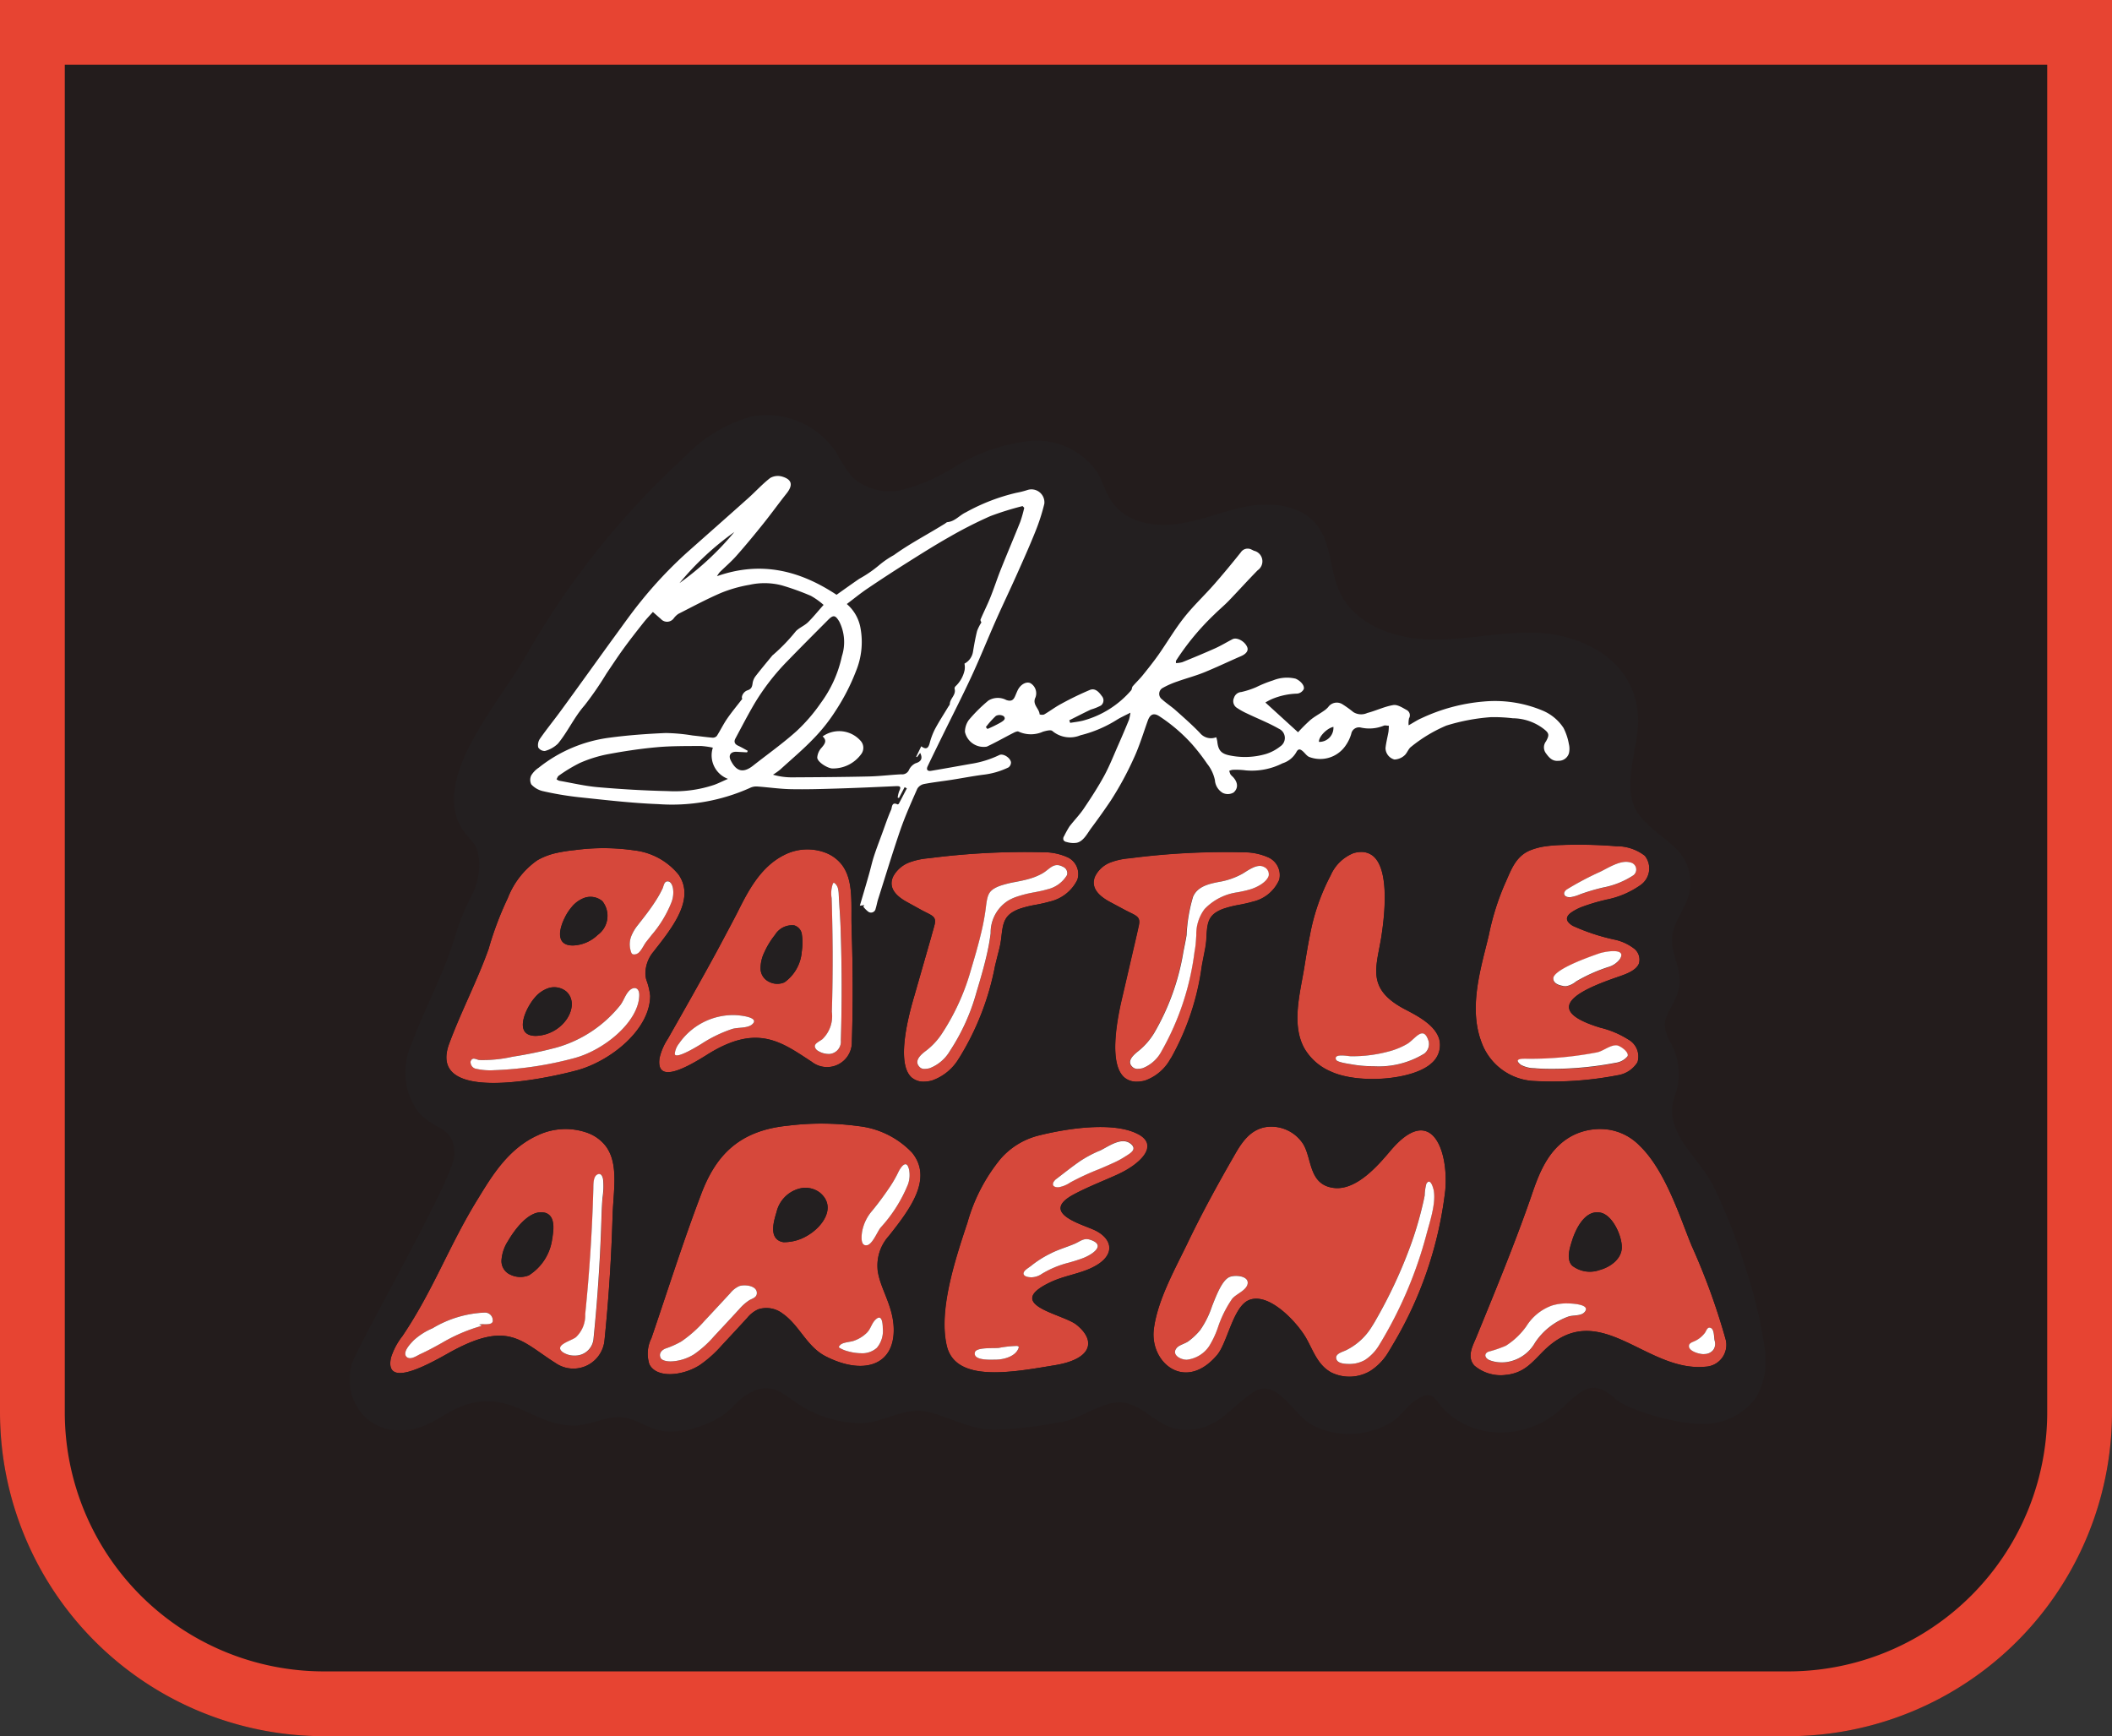
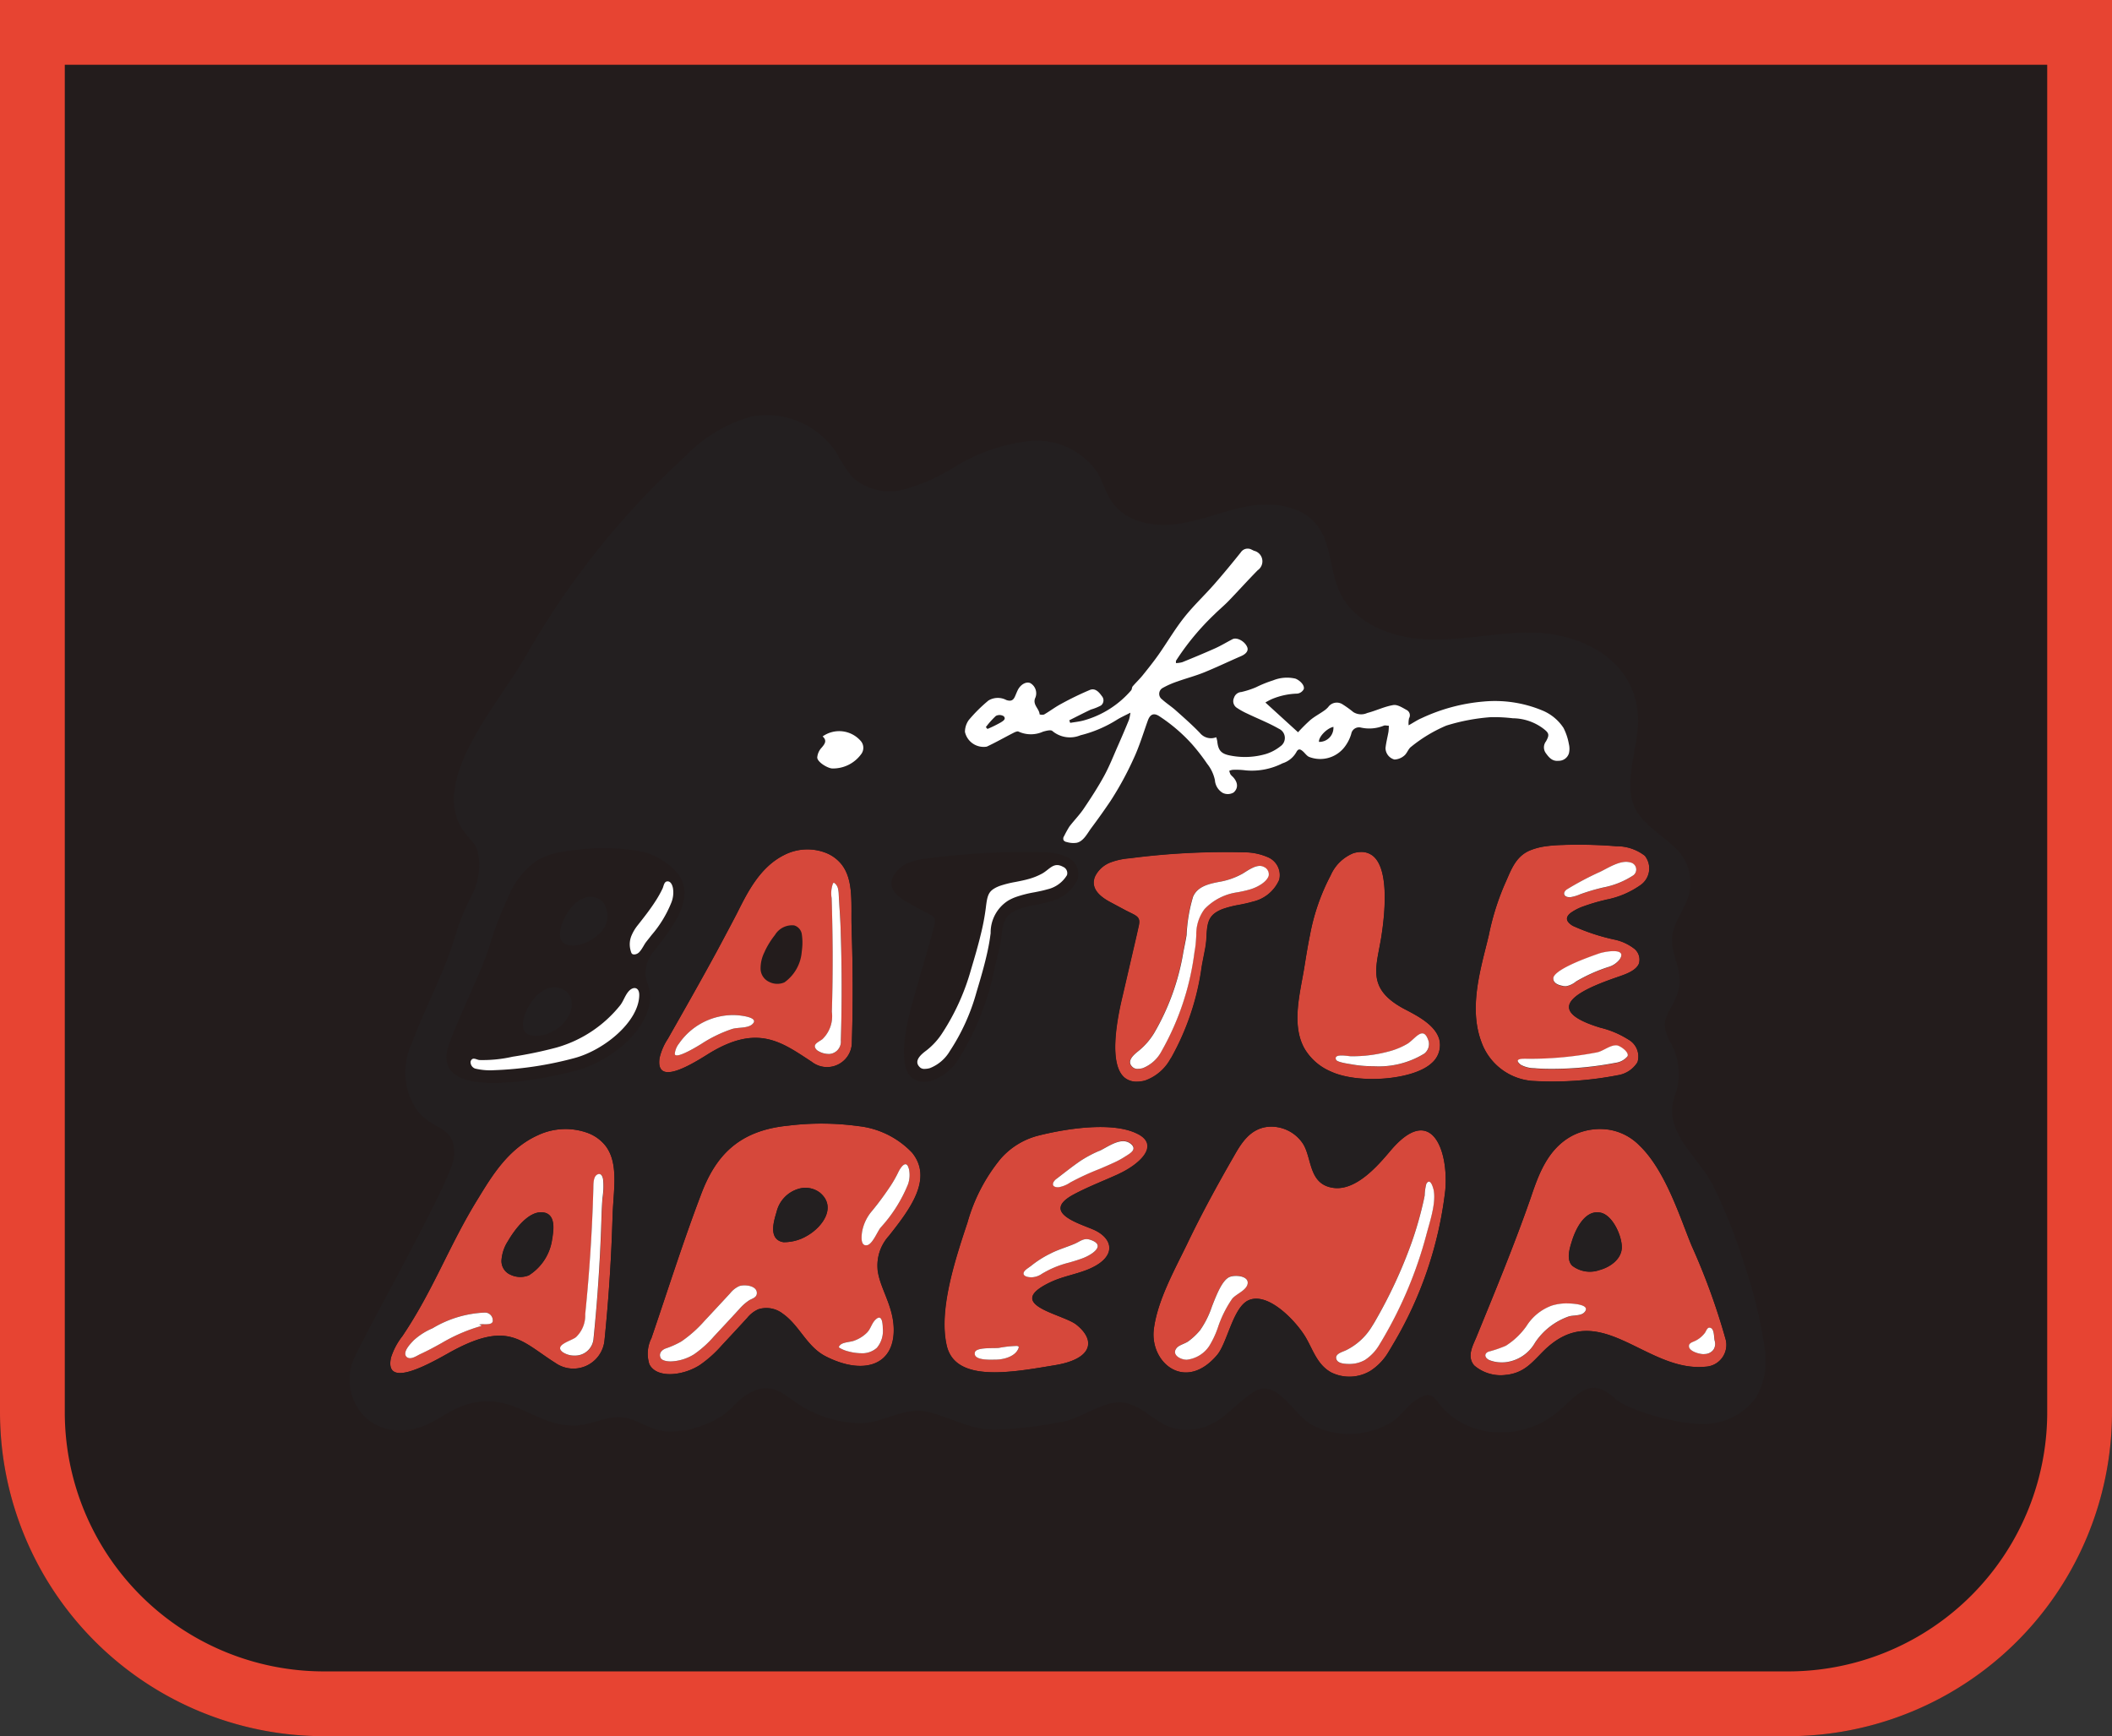
<svg xmlns="http://www.w3.org/2000/svg" width="163" height="134" viewBox="0 0 163 134">
  <rect x="0" y="0" width="163" height="134" fill="#333333" stroke="none" />
  <defs>
    <clipPath id="a">
      <rect width="109.25" height="78.653" fill="none" />
    </clipPath>
  </defs>
  <g fill="#231c1c" stroke="#e74432" stroke-width="5">
    <path d="M0,0H163a0,0,0,0,1,0,0V109a25,25,0,0,1-25,25H25A25,25,0,0,1,0,109V0A0,0,0,0,1,0,0Z" stroke="none" />
    <path d="M2.5,2.5h158a0,0,0,0,1,0,0V109A22.5,22.5,0,0,1,138,131.5H25A22.5,22.5,0,0,1,2.5,109V2.5A0,0,0,0,1,2.5,2.5Z" fill="none" />
  </g>
  <g transform="translate(27 32.025)">
    <g clip-path="url(#a)">
-       <path d="M43.637,136.691a4.859,4.859,0,0,0-.3-1.263,2.17,2.17,0,0,1-.072-.456,2.647,2.647,0,0,1,.635-1.732c.029-.037.056-.075.085-.112.3-.379.606-.771.892-1.167,1.126-1.556,1.957-3.2.95-4.658a5.17,5.17,0,0,0-3.406-1.869,16.526,16.526,0,0,0-4.567-.029c-.037,0-.077.008-.115.013a11.922,11.922,0,0,0-1.316.208,5.22,5.22,0,0,0-1.439.534c-.032.019-.059.037-.091.053a6.4,6.4,0,0,0-2.25,2.9,25.148,25.148,0,0,0-1.482,3.924c-.865,2.426-2.119,4.832-3.024,7.263-1.8,4.738,7.368,2.771,9.818,2.114,2.581-.694,5.643-3.113,5.675-5.726m-1.415-4.73a3.242,3.242,0,0,1,.462-.758c.475-.6.95-1.2,1.364-1.85a8.741,8.741,0,0,0,.555-.988c.088-.187.115-.529.36-.545a.557.557,0,0,1,.064,0c.23.032.331.31.371.5a2.094,2.094,0,0,1-.117,1.129,8.966,8.966,0,0,1-1.524,2.507l-.416.529c-.152.195-.3.529-.5.75a.592.592,0,0,1-.382.222c-.214.019-.264-.072-.3-.222-.011-.04-.021-.085-.035-.133a1.737,1.737,0,0,1,.1-1.143m-5.128-1.42a4.045,4.045,0,0,1,.5-.745,2.285,2.285,0,0,1,.98-.7,1.423,1.423,0,0,1,1.38.259,1.817,1.817,0,0,1-.36,2.605,2.9,2.9,0,0,1-1.842.811,1.848,1.848,0,0,1-.323-.013c-1.052-.149-.8-1.321-.328-2.216m-2.344,6.233a2.34,2.34,0,0,1,1.009-.7,1.472,1.472,0,0,1,1.409.259c1.124,1.036-.163,3.294-2.285,3.414a1.7,1.7,0,0,1-.331-.013c-1.431-.2-.483-2.2.2-2.96m3.038,4.69a27.532,27.532,0,0,1-6.169.934,5.107,5.107,0,0,1-1.495-.123.533.533,0,0,1-.355-.529.284.284,0,0,1,.032-.091c.155-.283.419-.067.651-.04a10.384,10.384,0,0,0,2.56-.256,32.091,32.091,0,0,0,3.4-.71,9.687,9.687,0,0,0,4.92-3.278c.238-.315.358-.734.622-1.041.36-.419.841-.358.833.278-.024,2.018-2.661,4.228-5,4.858" transform="translate(-20.456 -91.824)" fill="#d6483b" />
-       <path d="M161.837,142.258a20.866,20.866,0,0,0,2.779-7.117q.136-.565.28-1.129c.024-.091.045-.182.067-.272a6.951,6.951,0,0,0,.157-.953.368.368,0,0,1,.008-.053c.1-.86.216-1.415.945-1.818h0a3.125,3.125,0,0,1,.432-.195,8.35,8.35,0,0,1,1.265-.315c.347-.067.7-.139,1.065-.243a3.161,3.161,0,0,0,2.136-1.682,1.427,1.427,0,0,0-.729-1.73,4.423,4.423,0,0,0-1.9-.4,57.549,57.549,0,0,0-8.83.462,5.523,5.523,0,0,0-1.444.3,2.376,2.376,0,0,0-1.308,1.108c-.339.726.008,1.385,1.036,1.954l1.118.617c.131.072.256.133.374.195.6.3.817.408.649,1.03-.064.24-.133.478-.2.715-.027.093-.051.187-.077.28l-.286,1-1,3.489c-.561,1.906-1.348,5.251-.166,6.254a1.378,1.378,0,0,0,.916.3,2.553,2.553,0,0,0,.622-.085,3.91,3.91,0,0,0,2.087-1.716m-2.645.822a.508.508,0,0,1-.328-.088c-.611-.513.093-1.06.472-1.343a5.483,5.483,0,0,0,1.217-1.337,17.627,17.627,0,0,0,2.213-4.872c.139-.464.28-.942.416-1.423.12-.422.235-.849.339-1.279a17.769,17.769,0,0,0,.4-2.1c.1-.894.19-1.233.721-1.527l.032-.019a2.825,2.825,0,0,1,.336-.147,8.075,8.075,0,0,1,1.2-.3c.366-.072.731-.144,1.105-.254a5.089,5.089,0,0,0,.95-.392c.585-.32.886-.924,1.612-.523a.525.525,0,0,1,.307.643,2.389,2.389,0,0,1-1.532,1.1c-.315.093-.649.158-.972.222a9.084,9.084,0,0,0-1.409.355,4.369,4.369,0,0,0-.561.251l-.064.037a2.924,2.924,0,0,0-1.353,2.525c-.005.04-.013.083-.019.125-.053.422-.131.849-.224,1.279-.23,1.062-.553,2.135-.849,3.137a16,16,0,0,1-2.045,4.527,3.1,3.1,0,0,1-1.564,1.345,1.577,1.577,0,0,1-.392.056" transform="translate(-114.826 -92.6)" fill="#d6483b" />
      <path d="M106.5,207.142a6.727,6.727,0,0,0-4.164-2.058,20.96,20.96,0,0,0-5.414-.032c-3.8.374-5.6,2.306-6.732,5.357-1.383,3.644-2.552,7.351-3.812,11.041a2.7,2.7,0,0,0-.16,2.015c.555,1.118,2.592.9,3.884.072a9.232,9.232,0,0,0,1.711-1.53q.985-1.057,1.962-2.111a2.371,2.371,0,0,1,.857-.667,2.058,2.058,0,0,1,1.885.336c1.313.921,1.834,2.525,3.3,3.286,2.864,1.474,5.317.763,5.267-2.111-.035-1.837-1.1-3.161-1.249-4.6a3.394,3.394,0,0,1,.876-2.584c1.626-2.058,3.411-4.4,1.791-6.412m-12.575,11.39a3.676,3.676,0,0,0-.763.675q-.973,1.053-1.957,2.106a8.244,8.244,0,0,1-1.538,1.385,3.6,3.6,0,0,1-1.807.55c-.31,0-.673-.069-.769-.262-.171-.344.075-.611.363-.729a7.058,7.058,0,0,0,1.225-.545,9.629,9.629,0,0,0,1.8-1.6q.985-1.057,1.962-2.114a1.981,1.981,0,0,1,.689-.553c.4-.158,1.444-.064,1.38.577-.032.31-.363.374-.585.51m4.466-4.981a3.465,3.465,0,0,1-1.815.494,1.018,1.018,0,0,1-.262-.067c-.894-.371-.456-1.66-.275-2.282a2.447,2.447,0,0,1,1.676-1.764,1.85,1.85,0,0,1,1.658.286c1.321,1.089.232,2.643-.98,3.334m5.841,7.133a2.041,2.041,0,0,1-.454,1.508,1.663,1.663,0,0,1-1.22.424,3.771,3.771,0,0,1-.977-.139,2.425,2.425,0,0,1-.526-.19c-.227-.123-.267-.123-.131-.286.2-.243.782-.246,1.062-.342a2.7,2.7,0,0,0,1.041-.649c.264-.27.347-.678.609-.95.515-.539.587.182.6.625m-1.215-6.409a.371.371,0,0,1-.072.008c-.459.016-.355-.785-.312-1.068a3.413,3.413,0,0,1,.766-1.586c.5-.633,1-1.268,1.439-1.949a9.793,9.793,0,0,0,.582-1.03c.171-.358.609-1.017.811-.3a2.132,2.132,0,0,1-.059,1.212,11.033,11.033,0,0,1-2.119,3.35c-.248.312-.622,1.276-1.038,1.359" transform="translate(-63.101 -150.199)" fill="#d6483b" />
      <path d="M90.117,140.221a4.51,4.51,0,0,0-.643,1.492c-.3,2.12,2.245.63,3.654-.251,3.873-2.453,5.739-1,8.1.542a1.916,1.916,0,0,0,3.091-1.559c.075-2.333.08-4.65.029-6.954-.008-.427-.021-.852-.035-1.279-.005-.174-.008-.347-.013-.521-.064-1.756.2-3.673-.766-4.914a2.91,2.91,0,0,0-1.175-.886,3.923,3.923,0,0,0-3.273.152c-1.871.94-2.822,2.888-3.6,4.426-.3.582-.606,1.161-.916,1.74-.227.427-.454.852-.683,1.279-1.22,2.248-2.493,4.487-3.769,6.732m11.916.051a2.466,2.466,0,0,0,.742-2.122c.048-1.548.069-3.1.061-4.658,0-.427-.008-.852-.013-1.279-.013-.953-.032-1.9-.067-2.846a2.241,2.241,0,0,1,.1-1.113c.016-.027.037-.059.069-.061a.1.1,0,0,1,.059.024.744.744,0,0,1,.262.406,2.125,2.125,0,0,1,.061.486c.045.857.112,1.69.141,2.547l.016.561c.013.424.027.852.035,1.279.051,2.28.04,4.575-.032,6.852a.955.955,0,0,1-.956,1.057,1.576,1.576,0,0,1-.894-.3c-.4-.422.075-.587.416-.83m-4.442-6.783s.008-.019.011-.027a6.379,6.379,0,0,1,.777-1.249,1.544,1.544,0,0,1,1.482-.742.843.843,0,0,1,.6.742,4.244,4.244,0,0,1,.013,1.07q-.008.1-.024.208a3.211,3.211,0,0,1-1.335,2.376,1.383,1.383,0,0,1-1.185-.037,1.137,1.137,0,0,1-.659-1,2.783,2.783,0,0,1,.323-1.337m-2.386,4.9c.384,0,2.1.155,1.393.734-.366.3-1.092.2-1.53.342a10.323,10.323,0,0,0-2.368,1.148c-.1.059-1.732,1.086-2.013.857a.126.126,0,0,1-.04-.091,1.523,1.523,0,0,1,.318-.782,5.1,5.1,0,0,1,4.239-2.208" transform="translate(-65.572 -92.076)" fill="#d6483b" />
      <path d="M26.973,206.781a5.022,5.022,0,0,0-3.895.165c-2.288,1.033-3.564,3.179-4.6,4.872-2.229,3.588-3.444,7.069-5.854,10.64a5.223,5.223,0,0,0-.87,1.642c-.513,2.333,2.589.7,4.314-.272,4.735-2.693,5.68-1.009,8.369.686A2.414,2.414,0,0,0,28.23,222.8q.492-4.857.625-9.634c.053-1.933.5-4.044-.55-5.408a3.12,3.12,0,0,0-1.329-.974m-8.259,14.748c-.443.048.3.051-.12.168a13.063,13.063,0,0,0-2.907,1.263c-.545.307-1.1.6-1.663.865-.254.117-.641.406-.934.3a.348.348,0,0,1-.16-.1c-.3-.376.334-1.006.561-1.247a5.07,5.07,0,0,1,1.468-.94,8.514,8.514,0,0,1,3.959-1.209.6.6,0,0,1,.689.577c.045.422-.649.294-.892.32m5.483-6.612a3.936,3.936,0,0,1-1.807,2.843,1.746,1.746,0,0,1-1.4-.04,1.151,1.151,0,0,1-.71-1.1,3.087,3.087,0,0,1,.5-1.5c.451-.779,1.634-2.485,2.832-2.194.854.208.694,1.305.59,2m3.876-3.121c-.029.43-.059.852-.069,1.271-.088,3.166-.3,6.385-.619,9.567a1.418,1.418,0,0,1-1.457,1.313,1.6,1.6,0,0,1-.913-.259c-.734-.553.673-.876,1.017-1.164a2.3,2.3,0,0,0,.71-1.764c.326-3.217.537-6.468.627-9.669.008-.3-.029-.95.31-1.118.288-.141.4.136.446.366a5.8,5.8,0,0,1-.048,1.457" transform="translate(-8.576 -151.351)" fill="#d6483b" />
      <path d="M342.137,224.817a1.685,1.685,0,0,0,1.57-2.122,50.942,50.942,0,0,0-2.616-7.2c-.868-2.082-2-5.809-4.036-7.749a4.232,4.232,0,0,0-2.344-1.215,4.693,4.693,0,0,0-2.781.435c-2.01,1.033-2.7,3.179-3.281,4.872-1.252,3.588-2.728,7.159-4.191,10.734-.267.638-.742,1.476-.149,2.157a3.125,3.125,0,0,0,2.523.715c1.327-.173,1.9-.908,2.771-1.786,4.314-4.351,7.875,1.6,12.535,1.161m-.75-2a2.056,2.056,0,0,0,.729-.606c.128-.176.195-.515.478-.366.246.131.219.7.267.937l.011.045a.83.83,0,0,1-.1.686.86.86,0,0,1-.654.331.992.992,0,0,1-.125.005c-.307,0-1.062-.208-1.1-.582-.032-.288.3-.342.5-.451m-8.574-2.2c-.27.307-.86.219-1.217.331a5.167,5.167,0,0,0-2.608,2.031,3.01,3.01,0,0,1-2.213,1.495,2.206,2.206,0,0,1-.307.019,2.552,2.552,0,0,1-.988-.171c-.379-.163-.446-.513-.069-.657a9.26,9.26,0,0,0,1.327-.454,5.585,5.585,0,0,0,1.6-1.527,3.852,3.852,0,0,1,1.941-1.57,4.027,4.027,0,0,1,1.18-.173c.3,0,1.9.051,1.351.675m-.937-3.582c-.51-.483-.166-1.465-.032-1.9.24-.779.958-2.485,2.237-2.194.932.214,1.634,1.823,1.615,2.691-.019.846-.827,1.492-1.738,1.738a2.226,2.226,0,0,1-2.082-.334" transform="translate(-237.529 -151.361)" fill="#d6483b" />
      <path d="M254.894,210.665c.267-3.1-1.1-6.791-4.279-2.976-.9,1.054-2.6,3.062-4.372,2.808-1.919-.275-1.618-2.288-2.338-3.414a2.934,2.934,0,0,0-2.677-1.3c-1.42.136-2.106,1.316-2.672,2.312-1.276,2.218-2.5,4.469-3.6,6.764-.993,2.047-2.266,4.332-2.552,6.511-.35,2.611,2.421,4.944,4.888,2.018.8-.958,1.231-3.724,2.451-4.228,1.546-.641,3.737,1.738,4.42,2.95.537.942.876,2.066,1.943,2.643a3.165,3.165,0,0,0,3-.123,4.382,4.382,0,0,0,1.415-1.482c.109-.174.214-.352.315-.529a29.928,29.928,0,0,0,4.06-11.951M239.634,217.9c-.091.521-.9.779-1.2,1.164a8.65,8.65,0,0,0-1.094,2.208,6.826,6.826,0,0,1-.689,1.457,2.4,2.4,0,0,1-1.714,1.028c-.523,0-1.247-.43-.737-.95.19-.192.625-.3.857-.47a5.234,5.234,0,0,0,.918-.868,7.127,7.127,0,0,0,.91-1.831c.376-.956.8-2.037,1.369-2.272.411-.171,1.49-.1,1.38.531M250.1,222.1c-.091.16-.19.326-.291.488a3.618,3.618,0,0,1-1.116,1.191,2.35,2.35,0,0,1-1.185.312c-.28,0-.862-.008-1.006-.318-.206-.44.4-.582.7-.729a4.8,4.8,0,0,0,2.031-1.861c.115-.182.222-.363.326-.545a37.231,37.231,0,0,0,2.661-5.72,29.263,29.263,0,0,0,.849-2.806c.083-.342.165-.683.23-1.028a3.921,3.921,0,0,1,.125-.886c.23-.411.438-.019.537.363.267,1.044-.3,2.629-.563,3.649a32.1,32.1,0,0,1-3.3,7.888" transform="translate(-170.347 -150.844)" fill="#d6483b" />
      <path d="M186.874,206.427c-1.85-.964-5.381-.459-7.712.133a5.744,5.744,0,0,0-2.88,1.788,13.489,13.489,0,0,0-2.549,4.906c-1,3.006-2.229,6.791-1.6,9.511.678,2.891,5.066,2.053,8.385,1.5,2.856-.478,3.145-1.9,1.628-3.115-1.054-.849-5.718-1.53-2-3.289.894-.427,1.879-.587,2.8-.945,2.362-.929,2.079-2.413.529-3.1-1.057-.47-4.18-1.335-1.5-2.747,1.089-.579,2.3-1.041,3.422-1.554,1.583-.726,3.227-2.192,1.49-3.091m-9.215,16.529c-.23.646-1.15.884-1.767.884-.352,0-1.759.1-1.6-.558.1-.414,1.471-.3,1.847-.344a8.457,8.457,0,0,1,1.391-.152.143.143,0,0,1,.136.064.165.165,0,0,1-.011.107m4.33-8.054c.419-.176.7-.47,1.172-.323,1.337.416.168,1.159-.5,1.417-.352.139-.723.246-1.118.36a7.353,7.353,0,0,0-2.071.857,1.529,1.529,0,0,1-.785.272c-.173.005-.59-.027-.635-.254-.048-.243.358-.451.518-.585a8.106,8.106,0,0,1,1.538-.988c.6-.31,1.255-.5,1.877-.758m3.945-6.762a6.652,6.652,0,0,1-.865.478c-.363.165-.737.326-1.11.486l-.045.019a19.693,19.693,0,0,0-2.248,1.038,2.312,2.312,0,0,1-.886.366c-.259.027-.579-.059-.408-.4a.847.847,0,0,1,.267-.275c.587-.446,1.164-.91,1.77-1.329a9.692,9.692,0,0,1,1.506-.806c.662-.3,1.73-1.153,2.451-.515.467.414-.085.707-.43.929" transform="translate(-126.058 -150.928)" fill="#d6483b" />
      <path d="M325.975,139.514a4.545,4.545,0,0,0,3.913,2.944,26.375,26.375,0,0,0,6.577-.438A2.18,2.18,0,0,0,338,141.011a1.5,1.5,0,0,0-.7-1.746,7.291,7.291,0,0,0-2.168-.918c-5.195-1.578-.723-3.2,1.457-3.953.627-.216,1.319-.488,1.524-1a1.083,1.083,0,0,0-.432-1.193,3.767,3.767,0,0,0-1.4-.638A15.715,15.715,0,0,1,333,130.483c-.478-.291-.641-.63-.131-1.014a3.946,3.946,0,0,1,.985-.494,14.963,14.963,0,0,1,1.58-.47l.123-.032a6.835,6.835,0,0,0,2.637-1.105,1.571,1.571,0,0,0,.371-2.29,3.548,3.548,0,0,0-2.216-.737c-.593-.051-1.188-.083-1.783-.1-.793-.027-1.586-.027-2.378.005h-.04a11.986,11.986,0,0,0-1.236.1,4.941,4.941,0,0,0-1.223.323c-1.153.486-1.487,1.631-1.911,2.544a19.714,19.714,0,0,0-1.252,3.98l-.008.035c-.093.4-.2.814-.307,1.244-.547,2.192-1.124,4.754-.235,7.039m6.607-11.847a.369.369,0,0,0,.043-.027,23.741,23.741,0,0,1,2.432-1.284.008.008,0,0,0,.005,0c.633-.3,1.628-.972,2.37-.75a.557.557,0,0,1,.238,1,6.42,6.42,0,0,1-2.336.937l-.067.016a15.9,15.9,0,0,0-1.679.5,3.379,3.379,0,0,1-.782.232c-.035,0-.064,0-.1,0-.411-.011-.526-.371-.125-.619m2.485,4.96c.36-.123,2.189-.486,1.556.47a1.727,1.727,0,0,1-.9.593,12.438,12.438,0,0,0-2.469,1.11,1.7,1.7,0,0,1-.734.358,1.17,1.17,0,0,1-.3-.016c-.307-.056-.729-.2-.721-.582.005-.264.478-.865,3.566-1.927m-5.446,8.136a27.273,27.273,0,0,0,5.283-.5c.47-.107,1.02-.593,1.514-.534.248.029.961.521.814.841a1.4,1.4,0,0,1-.908.5,26.133,26.133,0,0,1-4.976.47c-.5,0-.945-.016-1.313-.051a2.212,2.212,0,0,1-1.073-.283c-.593-.507.3-.432.662-.432" transform="translate(-238.622 -91.059)" fill="#d6483b" />
      <path d="M274.687,134.031c-.069.411-.136.82-.2,1.228-.323,1.973-1.009,4.394,0,6.23a4.306,4.306,0,0,0,2.053,1.8c2.109.98,6.35.667,7.771-.643a1.831,1.831,0,0,0,.585-1.877c-.32-1.038-1.538-1.714-2.608-2.266-2.536-1.319-2.405-2.675-2.063-4.474.067-.36.144-.737.208-1.134.008-.045.013-.1.021-.141.294-1.925.547-5.133-.675-6.11a1.407,1.407,0,0,0-.9-.3,2.137,2.137,0,0,0-.574.085,3.242,3.242,0,0,0-1.78,1.716,16.259,16.259,0,0,0-1.6,4.613c-.088.427-.165.854-.238,1.279m3.409,8.078a10.751,10.751,0,0,0,3.056-.408,5.4,5.4,0,0,0,1.3-.55c.611-.376,1.239-1.495,1.642-.187a.939.939,0,0,1-.336.942,6.711,6.711,0,0,1-3.937.974,9.116,9.116,0,0,1-1.66-.141c-.192-.035-1.124-.155-1.212-.355-.23-.518.918-.272,1.148-.272" transform="translate(-200.828 -92.615)" fill="#d6483b" />
      <path d="M221.014,142.258a19.886,19.886,0,0,0,2.384-7.117c.069-.376.144-.753.216-1.129.019-.091.035-.182.053-.272a6.658,6.658,0,0,0,.1-.953c0-.019,0-.035,0-.053.056-.86.136-1.415.846-1.818h0a2.967,2.967,0,0,1,.422-.195,8.035,8.035,0,0,1,1.247-.315c.342-.067.7-.139,1.049-.243a2.928,2.928,0,0,0,2.042-1.682,1.5,1.5,0,0,0-.825-1.73,4.569,4.569,0,0,0-1.917-.4,57.037,57.037,0,0,0-8.8.462,5.351,5.351,0,0,0-1.428.3,2.193,2.193,0,0,0-1.247,1.108c-.3.726.085,1.385,1.142,1.954l1.153.617c.133.072.264.133.384.195.611.3.841.408.7,1.03-.053.24-.107.478-.16.715l-.064.28-.232,1-.809,3.489c-.456,1.906-1.054,5.251.187,6.254a1.45,1.45,0,0,0,.934.3,2.5,2.5,0,0,0,.619-.085,3.615,3.615,0,0,0,1.991-1.716m-2.16.766a1.5,1.5,0,0,1-.384.056.565.565,0,0,1-.363-.1c-.582-.464.037-.988.416-1.284a5.265,5.265,0,0,0,1.215-1.4,18.365,18.365,0,0,0,2.25-6.278q.1-.5.192-.993s.021-.12.024-.12c.011-.053.016-.109.027-.166a12.34,12.34,0,0,1,.5-2.95c.347-.793,1.207-.985,1.981-1.137a5.755,5.755,0,0,0,1.823-.63c.416-.246,1.14-.811,1.652-.534a.621.621,0,0,1,.379.681c-.133.472-.836.878-1.428,1.057-.307.093-.635.157-.953.222a4.317,4.317,0,0,0-2.568,1.3,3.181,3.181,0,0,0-.635,2c-.021.328-.037.662-.088,1-.013.091-.032.184-.045.275a20.685,20.685,0,0,1-2.547,7.693,2.786,2.786,0,0,1-1.452,1.316" transform="translate(-157.654 -92.6)" fill="#d6483b" />
      <path d="M242.788,249.014c-.566.235-.993,1.316-1.367,2.272a7.086,7.086,0,0,1-.91,1.831,5.049,5.049,0,0,1-.918.868c-.232.168-.67.278-.857.47-.507.521.214.95.737.95a2.408,2.408,0,0,0,1.714-1.028,6.959,6.959,0,0,0,.689-1.457,8.738,8.738,0,0,1,1.094-2.208c.3-.384,1.105-.646,1.2-1.167.109-.625-.966-.7-1.38-.531" transform="translate(-174.881 -182.485)" fill="#fff" />
      <path d="M292.653,222.221c-.1-.384-.307-.774-.537-.363a3.8,3.8,0,0,0-.125.886c-.064.344-.147.689-.23,1.03a27.816,27.816,0,0,1-.849,2.806,36.966,36.966,0,0,1-2.659,5.72c-.1.182-.211.366-.326.545a4.812,4.812,0,0,1-2.031,1.861c-.307.144-.908.288-.7.729.144.31.729.318,1.006.318a2.377,2.377,0,0,0,1.185-.312,3.567,3.567,0,0,0,1.116-1.191c.1-.163.2-.328.291-.488a32.055,32.055,0,0,0,3.3-7.888c.262-1.02.83-2.605.563-3.649" transform="translate(-209.035 -162.507)" fill="#fff" />
      <path d="M166.593,144.487a15.929,15.929,0,0,0,2.045-4.527c.3-1,.619-2.074.849-3.137.093-.43.171-.857.224-1.279.005-.04.013-.083.019-.125a2.918,2.918,0,0,1,1.353-2.525l.064-.037a3.737,3.737,0,0,1,.561-.251,9.083,9.083,0,0,1,1.409-.355c.323-.064.657-.128.972-.222a2.389,2.389,0,0,0,1.532-1.1.527.527,0,0,0-.307-.643c-.726-.4-1.028.2-1.612.523a4.753,4.753,0,0,1-.95.392c-.376.112-.739.182-1.105.254a8.245,8.245,0,0,0-1.2.3,3.093,3.093,0,0,0-.336.147l-.032.019c-.531.291-.614.63-.721,1.527a17.769,17.769,0,0,1-.4,2.1c-.1.427-.219.854-.336,1.279-.136.48-.278.958-.416,1.423A17.627,17.627,0,0,1,166,143.115a5.383,5.383,0,0,1-1.217,1.337c-.379.283-1.084.83-.472,1.343a.508.508,0,0,0,.328.088,1.577,1.577,0,0,0,.392-.056,3.1,3.1,0,0,0,1.564-1.345" transform="translate(-120.274 -95.41)" fill="#fff" />
      <path d="M230.549,137.01c.013-.091.032-.184.045-.275.051-.342.067-.675.088-1a3.2,3.2,0,0,1,.635-2,4.317,4.317,0,0,1,2.568-1.3c.318-.064.646-.128.953-.222.6-.179,1.295-.587,1.431-1.057a.622.622,0,0,0-.379-.681c-.515-.275-1.236.291-1.652.534a5.627,5.627,0,0,1-1.823.63c-.774.152-1.634.344-1.981,1.137a12.185,12.185,0,0,0-.5,2.95c-.008.056-.016.112-.027.165l-.021.12c-.061.326-.125.657-.195.993a18.326,18.326,0,0,1-2.25,6.278,5.312,5.312,0,0,1-1.215,1.4c-.379.3-1,.817-.416,1.281a.56.56,0,0,0,.363.1,1.5,1.5,0,0,0,.384-.056A2.806,2.806,0,0,0,228,144.7a20.733,20.733,0,0,0,2.547-7.693" transform="translate(-165.354 -95.594)" fill="#fff" />
      <path d="M286.286,181.2a9.117,9.117,0,0,0,1.66.141,6.7,6.7,0,0,0,3.937-.974.939.939,0,0,0,.336-.942c-.4-1.308-1.03-.19-1.642.187a5.569,5.569,0,0,1-1.3.553,10.751,10.751,0,0,1-3.056.408c-.23,0-1.377-.246-1.148.272.088.2,1.02.32,1.212.355" transform="translate(-208.957 -131.076)" fill="#fff" />
      <path d="M195.307,240.4c-.16.133-.566.342-.518.585.045.227.462.259.635.254a1.5,1.5,0,0,0,.785-.272,7.513,7.513,0,0,1,2.071-.857c.4-.115.766-.222,1.118-.36.665-.259,1.834-1,.5-1.417-.473-.147-.753.147-1.172.323-.622.262-1.281.448-1.877.758a7.977,7.977,0,0,0-1.538.988" transform="translate(-142.79 -174.682)" fill="#fff" />
      <path d="M183.923,269.172a8.464,8.464,0,0,0-1.391.152c-.376.045-1.746-.069-1.847.344-.16.659,1.247.561,1.6.561.617,0,1.535-.238,1.767-.884a.151.151,0,0,0,.011-.107c-.021-.048-.083-.061-.136-.064" transform="translate(-132.444 -197.317)" fill="#fff" />
      <path d="M206.874,210.716a9.26,9.26,0,0,0-1.506.806c-.606.419-1.185.881-1.77,1.329a.874.874,0,0,0-.267.275c-.168.336.152.424.408.4a2.311,2.311,0,0,0,.886-.366,19.7,19.7,0,0,1,2.248-1.038l.045-.019c.376-.16.75-.323,1.11-.488a6.649,6.649,0,0,0,.865-.478c.344-.222.894-.515.43-.929-.721-.638-1.788.211-2.451.515" transform="translate(-149.02 -153.922)" fill="#fff" />
      <path d="M348.67,157.719a1.057,1.057,0,0,0,.3.016,1.66,1.66,0,0,0,.731-.358,12.435,12.435,0,0,1,2.469-1.11,1.727,1.727,0,0,0,.9-.593c.63-.953-1.2-.593-1.556-.47-3.088,1.065-3.561,1.666-3.566,1.927-.008.382.414.529.721.582" transform="translate(-255.068 -113.65)" fill="#fff" />
      <path d="M351.442,131.96a.578.578,0,0,0,.1,0,3.217,3.217,0,0,0,.782-.232,15.9,15.9,0,0,1,1.679-.5l.067-.016a6.42,6.42,0,0,0,2.336-.937.557.557,0,0,0-.238-1c-.742-.222-1.738.454-2.37.75h-.005a23.74,23.74,0,0,0-2.432,1.284.374.374,0,0,0-.043.027c-.4.248-.283.609.125.619" transform="translate(-257.354 -94.738)" fill="#fff" />
      <path d="M337.871,183.76a2.212,2.212,0,0,0,1.073.283c.368.035.811.051,1.313.051a26.165,26.165,0,0,0,4.978-.47,1.423,1.423,0,0,0,.908-.5c.147-.323-.566-.812-.814-.841-.494-.059-1.044.427-1.516.534a27.274,27.274,0,0,1-5.283.5c-.358,0-1.255-.072-.662.432" transform="translate(-247.533 -133.624)" fill="#fff" />
      <path d="M63.667,219.514c-.339.168-.3.817-.31,1.118-.088,3.2-.3,6.452-.627,9.669a2.3,2.3,0,0,1-.71,1.764c-.344.288-1.754.611-1.017,1.164a1.6,1.6,0,0,0,.913.259,1.42,1.42,0,0,0,1.457-1.313c.323-3.182.531-6.4.619-9.567.011-.419.04-.841.069-1.271a5.8,5.8,0,0,0,.048-1.457c-.045-.23-.155-.507-.446-.366" transform="translate(-44.565 -160.889)" fill="#fff" />
      <path d="M22.091,259.55a8.495,8.495,0,0,0-3.959,1.209,5.07,5.07,0,0,0-1.468.94c-.227.243-.86.87-.561,1.247a.349.349,0,0,0,.16.1c.294.1.683-.187.934-.3.569-.262,1.118-.558,1.663-.865a13.01,13.01,0,0,1,2.907-1.263c.424-.117-.323-.12.12-.168.243-.027.94.1.892-.32a.6.6,0,0,0-.689-.577" transform="translate(-11.747 -190.266)" fill="#fff" />
      <path d="M388.287,265.933a1.007,1.007,0,0,0,.125-.005.856.856,0,0,0,.654-.331.811.811,0,0,0,.1-.686l-.011-.045c-.048-.232-.021-.806-.267-.937-.283-.15-.35.19-.478.366a2.055,2.055,0,0,1-.729.606c-.2.107-.531.163-.5.451.04.374.793.582,1.1.582" transform="translate(-283.829 -193.448)" fill="#fff" />
      <path d="M334.6,256.88a3.914,3.914,0,0,0-1.18.174,3.863,3.863,0,0,0-1.941,1.57,5.585,5.585,0,0,1-1.6,1.527,9.26,9.26,0,0,1-1.327.454c-.376.144-.31.494.069.657a2.543,2.543,0,0,0,.988.171,2.2,2.2,0,0,0,.307-.019,3.013,3.013,0,0,0,2.213-1.495,5.167,5.167,0,0,1,2.608-2.031c.355-.112.948-.024,1.217-.331.545-.622-1.046-.675-1.351-.675" transform="translate(-240.664 -188.309)" fill="#fff" />
      <path d="M95.773,251.736a1.928,1.928,0,0,0-.689.553q-.977,1.057-1.965,2.114a9.628,9.628,0,0,1-1.8,1.6,6.969,6.969,0,0,1-1.225.545c-.288.117-.534.384-.363.729.1.192.459.262.769.262a3.607,3.607,0,0,0,1.807-.55,8.245,8.245,0,0,0,1.538-1.385q.985-1.053,1.957-2.109a3.676,3.676,0,0,1,.763-.675c.222-.133.553-.2.585-.507.064-.641-.977-.734-1.38-.577" transform="translate(-65.74 -184.489)" fill="#fff" />
      <path d="M143.588,262.139a2.681,2.681,0,0,1-1.041.649c-.28.1-.857.1-1.062.342-.136.163-.1.163.131.286a2.426,2.426,0,0,0,.526.19,3.89,3.89,0,0,0,.977.139,1.673,1.673,0,0,0,1.22-.422,2.029,2.029,0,0,0,.454-1.508c-.008-.443-.08-1.167-.6-.625-.262.275-.344.683-.609.95" transform="translate(-103.66 -191.326)" fill="#fff" />
      <path d="M151.594,216.973c-.2-.721-.641-.061-.811.3a9.287,9.287,0,0,1-.582,1.03,23.805,23.805,0,0,1-1.439,1.949,3.4,3.4,0,0,0-.766,1.586c-.043.286-.149,1.086.312,1.068a.376.376,0,0,0,.075-.008c.416-.083.787-1.046,1.038-1.359a11.1,11.1,0,0,0,2.119-3.35,2.155,2.155,0,0,0,.059-1.212" transform="translate(-108.459 -158.817)" fill="#fff" />
      <path d="M94.266,175.728a1.523,1.523,0,0,0-.318.782.116.116,0,0,0,.04.091c.28.23,1.919-.8,2.013-.857a10.323,10.323,0,0,1,2.368-1.148c.438-.139,1.164-.045,1.53-.342.71-.579-1.009-.734-1.393-.734a5.091,5.091,0,0,0-4.239,2.208" transform="translate(-68.87 -127.201)" fill="#fff" />
      <path d="M135.5,148.5a.954.954,0,0,0,.956-1.057c.072-2.277.08-4.573.032-6.852-.008-.427-.021-.852-.035-1.279-.005-.187-.008-.374-.016-.561-.029-.857-.1-1.69-.141-2.547a2.284,2.284,0,0,0-.061-.486.744.744,0,0,0-.262-.406.1.1,0,0,0-.059-.024c-.032,0-.053.032-.069.061a2.241,2.241,0,0,0-.1,1.113c.035.945.053,1.9.067,2.846.005.427.011.852.013,1.279.005,1.554-.013,3.11-.061,4.658a2.466,2.466,0,0,1-.742,2.122c-.342.243-.82.408-.416.83a1.576,1.576,0,0,0,.894.3" transform="translate(-98.563 -99.176)" fill="#fff" />
      <path d="M47.064,165.98c-.264.31-.384.726-.622,1.041a9.676,9.676,0,0,1-4.92,3.278,32.094,32.094,0,0,1-3.4.71,10.371,10.371,0,0,1-2.56.256c-.235-.027-.5-.243-.651.04a.308.308,0,0,0-.032.091.533.533,0,0,0,.355.529,5.017,5.017,0,0,0,1.495.123,27.533,27.533,0,0,0,6.169-.934c2.341-.63,4.978-2.84,5-4.858.008-.635-.472-.7-.833-.278" transform="translate(-25.562 -121.476)" fill="#fff" />
      <path d="M81.018,140.266c.04.149.093.24.3.222a.585.585,0,0,0,.382-.222c.2-.222.344-.555.5-.75.136-.174.278-.35.416-.529a8.928,8.928,0,0,0,1.524-2.507,2.1,2.1,0,0,0,.117-1.129c-.043-.192-.141-.47-.371-.5a.268.268,0,0,0-.064,0c-.246.016-.275.358-.36.545a8.348,8.348,0,0,1-.555.988c-.414.646-.889,1.249-1.364,1.85a3.335,3.335,0,0,0-.462.758,1.743,1.743,0,0,0-.1,1.145c.013.048.024.093.035.133" transform="translate(-59.324 -98.85)" fill="#fff" />
      <path d="M50.765,169.229a1.7,1.7,0,0,0,.331.013c2.122-.123,3.409-2.378,2.285-3.417a1.474,1.474,0,0,0-1.409-.259,2.363,2.363,0,0,0-1.009.7c-.681.755-1.626,2.763-.2,2.96" transform="translate(-36.668 -121.317)" fill="#231f20" />
      <path d="M125.99,223.834a1.85,1.85,0,0,0-1.658-.286,2.451,2.451,0,0,0-1.676,1.764c-.179.622-.619,1.911.275,2.282a1.016,1.016,0,0,0,.262.067,3.465,3.465,0,0,0,1.815-.494c1.215-.691,2.3-2.245.98-3.334" transform="translate(-89.719 -163.815)" fill="#231f20" />
      <path d="M356.5,233.25c.021-.868-.683-2.477-1.615-2.691-1.276-.291-2,1.412-2.237,2.194-.136.438-.478,1.42.032,1.9a2.226,2.226,0,0,0,2.082.334c.908-.246,1.716-.892,1.738-1.738" transform="translate(-258.335 -168.99)" fill="#231f20" />
      <path d="M47.161,230.559c-1.2-.291-2.381,1.415-2.832,2.194a3.124,3.124,0,0,0-.5,1.5,1.144,1.144,0,0,0,.71,1.1,1.746,1.746,0,0,0,1.4.04,3.915,3.915,0,0,0,1.807-2.843c.1-.691.264-1.788-.59-2" transform="translate(-32.13 -168.99)" fill="#231f20" />
      <path d="M61.514,143.089a1.847,1.847,0,0,0,.323.013,2.9,2.9,0,0,0,1.842-.811,1.817,1.817,0,0,0,.36-2.605,1.42,1.42,0,0,0-1.38-.259,2.284,2.284,0,0,0-.98.7,4.045,4.045,0,0,0-.5.745c-.47.894-.723,2.066.328,2.216" transform="translate(-44.553 -102.154)" fill="#231f20" />
-       <path d="M119.41,151.848a1.372,1.372,0,0,0,1.185.035,3.207,3.207,0,0,0,1.335-2.376c.011-.072.019-.144.024-.208a4.244,4.244,0,0,0-.013-1.07.84.84,0,0,0-.6-.742,1.549,1.549,0,0,0-1.482.742,6.133,6.133,0,0,0-.777,1.249.112.112,0,0,0-.011.027,2.852,2.852,0,0,0-.323,1.337,1.137,1.137,0,0,0,.659,1" transform="translate(-87.049 -108.095)" fill="#231f20" />
      <path d="M109.181,72.006a36.279,36.279,0,0,0-1.612-6.583,42.115,42.115,0,0,0-2.306-5.817c-1.247-2.539-4.151-4.276-2.912-7.319a4.968,4.968,0,0,0-.542-4.031c-.769-1.6-.008-1.925.606-3.476.7-1.754-.545-2.944-.358-4.541.158-1.356,1.305-2.4,1.383-3.812.168-3.11-2.483-3.556-3.983-5.6-1.417-1.933-.021-5.029-.035-7.21-.024-4.455-4.1-6.762-8.235-6.8-2.683-.029-5.347.622-8.027.523s-5.6-1.188-6.746-3.612c-.8-1.676-.643-3.775-1.8-5.227-1.172-1.474-3.321-1.77-5.176-1.46s-3.609,1.1-5.47,1.377-4.012-.1-5.109-1.626c-.521-.723-.742-1.62-1.2-2.381a5.719,5.719,0,0,0-5.3-2.381,14.173,14.173,0,0,0-5.715,2.015,14.77,14.77,0,0,1-3.9,1.722,4.292,4.292,0,0,1-3.98-.964,12.236,12.236,0,0,1-1.249-1.922A6.447,6.447,0,0,0,30.971.141,11.5,11.5,0,0,0,25.8,3.288,63.1,63.1,0,0,0,13.727,18.357c-1.287,2.237-2.9,4.3-4.13,6.519-1.148,2.071-2.389,5.05-.852,7.215.566.8,1,.942,1.172,1.9a5.019,5.019,0,0,1-.5,3.062,18.558,18.558,0,0,0-1.364,3.411c-.107.331-.211.662-.323.974-.416,1.167-.94,2.349-1.495,3.6-.518,1.169-1.054,2.378-1.508,3.6a5.15,5.15,0,0,0,.387,4.941C6.317,55.333,8.2,54.74,8.044,57.242,7.926,59.086.369,72.2.121,73.346a4.157,4.157,0,0,0,.7,3.625,3.788,3.788,0,0,0,3.04,1.417c2.688,0,3.572-1.941,6.222-2.216,2.848-.294,4.461,1.85,7.194,1.85,1.241,0,2.589-.8,3.8-.633,1.257.174,2.2,1.086,3.609,1.086a7.5,7.5,0,0,0,4.012-1.2c.71-.459,1.26-1.249,1.959-1.666,2.109-1.249,2.9.251,4.6,1.134a9.053,9.053,0,0,0,4.127,1.094c1.751,0,3.411-1.311,5.248-.87,1.791.432,3.171,1.361,5.131,1.361a30.1,30.1,0,0,0,4.869-.542l.334-.056c1.543-.259,3.425-1.847,4.973-1.441,1.719.448,2.517,2.047,4.578,2.047,2.52,0,3.339-1.658,5.168-2.87,1.874-1.244,3.046,1.679,4.565,2.5a6.01,6.01,0,0,0,2.838.7,6.458,6.458,0,0,0,3.283-.9c.758-.456,1.207-1.289,1.946-1.748,1.207-.747,1.265-.222,2.061.694a6.024,6.024,0,0,0,4.485,1.829,6.57,6.57,0,0,0,.838-.053,6.777,6.777,0,0,0,3.721-1.708c1.618-1.473,2.408-2.491,4.274-.8.838.761,4.506,1.919,6.684,1.919.171,0,.347-.008.521-.024a5.009,5.009,0,0,0,3.622-2.029A5.669,5.669,0,0,0,109.176,72m-19.882,2.09a3.129,3.129,0,0,1-2.523-.715c-.59-.681-.115-1.519.152-2.157,1.463-3.574,2.939-7.146,4.191-10.734.574-1.692,1.271-3.839,3.281-4.872a4.7,4.7,0,0,1,2.782-.435A4.231,4.231,0,0,1,99.521,56.4c2.031,1.941,3.169,5.67,4.036,7.749a51.308,51.308,0,0,1,2.616,7.207,1.685,1.685,0,0,1-1.57,2.122c-4.661.443-8.219-5.512-12.533-1.164-.873.878-1.444,1.61-2.771,1.786m-10.552-.3a3.164,3.164,0,0,1-3,.123c-1.068-.577-1.407-1.7-1.943-2.643-.686-1.212-2.878-3.588-4.421-2.947-1.22.5-1.658,3.273-2.451,4.228-2.464,2.926-5.237.593-4.888-2.018.286-2.178,1.556-4.463,2.552-6.511,1.094-2.3,2.32-4.543,3.6-6.764.566-1,1.252-2.176,2.672-2.312a2.939,2.939,0,0,1,2.677,1.3c.723,1.126.419,3.139,2.338,3.414,1.775.254,3.478-1.751,4.375-2.808,3.174-3.815,4.543-.123,4.279,2.976a29.874,29.874,0,0,1-4.06,11.951c-.1.176-.206.352-.315.529a4.381,4.381,0,0,1-1.415,1.482M59.32,58.6c-1.121.513-2.33.974-3.422,1.554-2.677,1.412.443,2.277,1.5,2.747,1.551.689,1.834,2.173-.531,3.1-.918.36-1.9.518-2.8.945-3.71,1.759.95,2.44,2,3.289,1.516,1.212,1.228,2.64-1.628,3.115-3.318.553-7.707,1.391-8.385-1.5-.63-2.72.6-6.508,1.6-9.511a13.53,13.53,0,0,1,2.549-4.906,5.744,5.744,0,0,1,2.88-1.788c2.33-.59,5.862-1.094,7.712-.133,1.738.9.093,2.365-1.49,3.088m-18.59,7.351c.152,1.441,1.215,2.765,1.249,4.6.053,2.875-2.4,3.585-5.267,2.111-1.468-.761-1.989-2.362-3.3-3.286a2.049,2.049,0,0,0-1.885-.336,2.343,2.343,0,0,0-.857.667Q29.69,70.77,28.7,71.824a9.137,9.137,0,0,1-1.711,1.53c-1.292.828-3.329,1.046-3.881-.072a2.667,2.667,0,0,1,.16-2.013c1.26-3.689,2.429-7.4,3.812-11.041,1.132-3.051,2.939-4.984,6.732-5.357a20.959,20.959,0,0,1,5.414.032,6.719,6.719,0,0,1,4.164,2.058c1.618,2.01-.168,4.356-1.791,6.412a3.394,3.394,0,0,0-.876,2.584M20.269,61.83q-.132,4.777-.625,9.634a2.415,2.415,0,0,1-3.793,1.716c-2.688-1.7-3.63-3.379-8.366-.686-1.724.972-4.826,2.608-4.314.272a5.2,5.2,0,0,1,.87-1.642C6.455,67.553,7.67,64.072,9.9,60.485c1.036-1.692,2.309-3.839,4.6-4.872a5.01,5.01,0,0,1,3.895-.165,3.151,3.151,0,0,1,1.332.974c1.054,1.364.6,3.476.55,5.408M17.5,50.608c-2.453.657-11.623,2.624-9.818-2.114.9-2.429,2.16-4.834,3.024-7.263a25.4,25.4,0,0,1,1.479-3.924,6.36,6.36,0,0,1,2.25-2.9c.029-.019.059-.037.091-.056a5.307,5.307,0,0,1,1.439-.534,11.821,11.821,0,0,1,1.316-.208c.037,0,.075-.008.115-.013a16.322,16.322,0,0,1,4.567.029,5.164,5.164,0,0,1,3.406,1.869c1,1.455.174,3.1-.95,4.658-.288.4-.593.787-.892,1.167-.029.037-.056.075-.085.112a2.661,2.661,0,0,0-.635,1.732,2.171,2.171,0,0,0,.072.456,4.859,4.859,0,0,1,.3,1.263c-.032,2.613-3.1,5.032-5.675,5.726m12.4-12.194c.774-1.538,1.727-3.489,3.6-4.426a3.923,3.923,0,0,1,3.273-.152,2.9,2.9,0,0,1,1.177.886c.964,1.239.7,3.155.766,4.914.005.174.008.347.013.521.013.424.027.852.035,1.279q.076,3.456-.029,6.954a1.916,1.916,0,0,1-3.091,1.559c-2.357-1.54-4.22-2.992-8.1-.542-1.412.884-3.953,2.373-3.654.251a4.566,4.566,0,0,1,.643-1.492c1.273-2.242,2.549-4.485,3.769-6.732.232-.424.456-.852.683-1.279.307-.579.617-1.159.916-1.74m13.47,12.762c-1.183-1-.4-4.348.165-6.254l1-3.489.286-1c.027-.093.053-.187.077-.28.067-.238.136-.478.2-.715.168-.622-.053-.734-.649-1.03-.117-.059-.243-.123-.374-.195l-1.118-.619c-1.028-.569-1.372-1.225-1.036-1.954A2.357,2.357,0,0,1,43.24,34.53a5.5,5.5,0,0,1,1.444-.3,57.532,57.532,0,0,1,8.83-.462,4.431,4.431,0,0,1,1.9.4,1.428,1.428,0,0,1,.729,1.73A3.161,3.161,0,0,1,54,37.579a10.806,10.806,0,0,1-1.062.243,8.432,8.432,0,0,0-1.265.315,2.962,2.962,0,0,0-.432.195h0c-.731.4-.844.958-.945,1.818,0,.019-.005.035-.005.053a7.459,7.459,0,0,1-.157.953c-.024.091-.045.182-.067.272-.093.376-.19.753-.28,1.129a20.941,20.941,0,0,1-2.779,7.117,3.92,3.92,0,0,1-2.087,1.716,2.43,2.43,0,0,1-.622.085,1.378,1.378,0,0,1-.916-.3m17.978.222a2.38,2.38,0,0,1-.619.085,1.45,1.45,0,0,1-.934-.3c-1.239-1-.641-4.348-.184-6.254l.809-3.489.232-1,.064-.28c.053-.238.109-.478.16-.715.133-.622-.093-.734-.7-1.03-.12-.059-.248-.123-.384-.195l-1.153-.619c-1.057-.569-1.441-1.225-1.142-1.954a2.193,2.193,0,0,1,1.247-1.108,5.33,5.33,0,0,1,1.428-.3,57.037,57.037,0,0,1,8.8-.462,4.569,4.569,0,0,1,1.917.4,1.5,1.5,0,0,1,.825,1.73,2.928,2.928,0,0,1-2.042,1.682,10.565,10.565,0,0,1-1.049.243,8.036,8.036,0,0,0-1.247.315,2.7,2.7,0,0,0-.422.195h0c-.707.4-.79.958-.846,1.818a.358.358,0,0,1,0,.053,7.116,7.116,0,0,1-.1.953c-.019.091-.035.182-.053.272q-.112.565-.216,1.129a19.851,19.851,0,0,1-2.384,7.117,3.615,3.615,0,0,1-1.991,1.716m16.1-17.567a2.036,2.036,0,0,1,.574-.085,1.407,1.407,0,0,1,.9.3c1.225.98.969,4.188.675,6.113-.008.048-.013.1-.021.141-.064.4-.141.777-.208,1.134-.339,1.8-.47,3.155,2.063,4.474,1.07.553,2.29,1.228,2.608,2.266a1.833,1.833,0,0,1-.585,1.877c-1.42,1.311-5.662,1.623-7.771.643a4.294,4.294,0,0,1-2.053-1.8c-1.009-1.837-.323-4.255,0-6.23.064-.406.131-.817.2-1.228s.149-.852.238-1.279a16.1,16.1,0,0,1,1.6-4.613,3.228,3.228,0,0,1,1.778-1.716m10.419,6.364.008-.035a19.66,19.66,0,0,1,1.252-3.98c.424-.913.758-2.058,1.911-2.544a4.941,4.941,0,0,1,1.223-.323c.406-.059.822-.085,1.236-.1h.04c.793-.032,1.586-.032,2.378-.005.6.019,1.191.051,1.783.1a3.532,3.532,0,0,1,2.216.737,1.57,1.57,0,0,1-.371,2.29,6.818,6.818,0,0,1-2.637,1.105l-.123.032a14.782,14.782,0,0,0-1.58.47,4.139,4.139,0,0,0-.985.494c-.51.384-.347.721.131,1.014a15.715,15.715,0,0,0,3.278,1.076,3.761,3.761,0,0,1,1.4.641,1.083,1.083,0,0,1,.432,1.193c-.206.515-.9.787-1.524,1-2.184.753-6.655,2.376-1.457,3.953a7.155,7.155,0,0,1,2.168.918,1.5,1.5,0,0,1,.7,1.748,2.191,2.191,0,0,1-1.532,1.006,26.375,26.375,0,0,1-6.577.438,4.55,4.55,0,0,1-3.913-2.944c-.889-2.285-.31-4.848.235-7.039.107-.43.214-.846.307-1.244" transform="translate(0.007 -0.015)" fill="#231f20" />
-       <path d="M68.521,34.841c-.1-.125.056-.542.414-.657.3-.1.347-.283.384-.545a1.167,1.167,0,0,1,.224-.537c.422-.547.868-1.076,1.305-1.61a.12.12,0,0,1,.035-.027,14.028,14.028,0,0,0,1.78-1.847c.27-.27.659-.419.934-.686.406-.4.758-.844,1.2-1.337a5.554,5.554,0,0,0-.982-.7,19.74,19.74,0,0,0-2.245-.809,5.309,5.309,0,0,0-2.483-.043,10.526,10.526,0,0,0-2.184.617c-1.129.483-2.216,1.07-3.313,1.626a1.469,1.469,0,0,0-.344.326.638.638,0,0,1-1.006.069c-.192-.163-.379-.331-.617-.542-.206.232-.48.513-.721.817-.518.654-1.033,1.311-1.524,1.986-.462.635-.894,1.295-1.335,1.946a24.955,24.955,0,0,1-1.7,2.469c-.8.913-1.287,2.021-2.047,2.944a2.282,2.282,0,0,1-1.009.569.589.589,0,0,1-.515-.278.877.877,0,0,1,.133-.665c.486-.7,1.022-1.359,1.527-2.045.785-1.068,1.559-2.146,2.336-3.222.646-.894,1.287-1.791,1.938-2.68s1.271-1.775,1.957-2.619a32.628,32.628,0,0,1,3.6-3.817c1.57-1.393,3.145-2.782,4.709-4.18.577-.515,1.1-1.1,1.708-1.567a1.185,1.185,0,0,1,.94-.1c.753.23.822.665.318,1.3-.611.769-1.185,1.57-1.8,2.336-.67.836-1.351,1.663-2.061,2.464-.4.456-.87.854-1.305,1.281a2.368,2.368,0,0,0-.2.3c3.414-1.2,6.4-.432,9.225,1.436.563-.4,1.151-.819,1.748-1.231a9.412,9.412,0,0,0,1.58-1.089,7,7,0,0,1,1.1-.745c1.065-.771,2.237-1.4,3.366-2.079l.555-.336c.072-.043.139-.12.214-.128.579-.056.932-.534,1.42-.758a15.1,15.1,0,0,1,3.9-1.506,6.636,6.636,0,0,0,.873-.222,1,1,0,0,1,1.281,1.065,15.153,15.153,0,0,1-.683,2.125c-.446,1.118-.94,2.218-1.431,3.318-.523,1.172-1.078,2.33-1.6,3.5-.638,1.441-1.225,2.907-1.887,4.34-.689,1.49-1.436,2.95-2.16,4.423-.416.849-.836,1.7-1.244,2.555-.125.262-.011.4.267.355,1.022-.171,2.042-.355,3.062-.537a7.779,7.779,0,0,0,2.194-.678c.3-.152.852.2.908.55a.475.475,0,0,1-.192.4,6.041,6.041,0,0,1-1.989.571c-.809.107-1.612.264-2.418.39-.7.109-1.415.187-2.114.323a.787.787,0,0,0-.515.358c-.47,1.065-.948,2.133-1.327,3.233-.6,1.751-1.137,3.529-1.7,5.3-.077.24-.115.491-.192.731a.36.36,0,0,1-.545.246,1.886,1.886,0,0,1-.406-.406l.083-.115-.35.043c.246-.838.48-1.62.7-2.4.136-.472.238-.953.39-1.42.195-.6.422-1.185.638-1.775.224-.609.427-1.225.689-1.815.075-.171.029-.63.486-.411.024.011.091-.024.107-.053.211-.392.414-.79.619-1.183l-.171-.091c-.147.278-.294.555-.438.833-.032-.008-.067-.016-.1-.027a2.271,2.271,0,0,1,.123-.515c.179-.35.032-.384-.278-.368-1.516.069-3.035.139-4.554.184-1.183.037-2.368.072-3.55.048-.868-.019-1.735-.149-2.6-.208a1.1,1.1,0,0,0-.542.112,14.693,14.693,0,0,1-7.085,1.249c-2.055-.077-4.108-.323-6.158-.537a24.771,24.771,0,0,1-2.763-.47,1.765,1.765,0,0,1-.87-.515.788.788,0,0,1,0-.7,1.91,1.91,0,0,1,.569-.585,11.008,11.008,0,0,1,5.483-2.322c1.428-.192,2.872-.294,4.311-.358a14.142,14.142,0,0,1,2.085.19c.515.053,1.028.128,1.546.171a.417.417,0,0,0,.326-.136c.275-.432.5-.9.787-1.319.352-.513.753-.993,1.177-1.543M76.6,27.537a3.164,3.164,0,0,1,1.052,1.885A5.9,5.9,0,0,1,77.3,32.7a16.072,16.072,0,0,1-1.588,3.086A13.224,13.224,0,0,1,74,37.937c-.8.836-1.7,1.588-2.555,2.37a5.148,5.148,0,0,1-.553.392,5.12,5.12,0,0,0,1.423.206c1.991-.011,3.985-.024,5.977-.069.836-.019,1.668-.125,2.5-.166a.571.571,0,0,0,.587-.32,1.064,1.064,0,0,1,.515-.531c.419-.123.577-.358.358-.8-.088.115-.165.222-.246.326-.021-.013-.043-.024-.061-.037.123-.251.246-.5.39-.8.382.286.545.141.646-.227a5.334,5.334,0,0,1,.406-1.089c.315-.59.683-1.153,1.028-1.727.045-.075.12-.149.123-.224.016-.424.5-.7.371-1.167a.231.231,0,0,1,.072-.2,2.392,2.392,0,0,0,.7-1.247,1.41,1.41,0,0,0-.011-.5,1.255,1.255,0,0,0,.659-.926c.088-.534.184-1.068.315-1.594a3.444,3.444,0,0,1,.331-.657c-.013-.043-.093-.16-.061-.235.235-.558.513-1.1.739-1.66.3-.737.539-1.495.836-2.232.486-1.217,1-2.421,1.487-3.638a9.913,9.913,0,0,0,.307-1.086l-.128-.131a23.015,23.015,0,0,0-2.48.771,32.9,32.9,0,0,0-3.15,1.6c-1.129.638-2.226,1.332-3.323,2.023q-1.534.969-3.035,1.983c-.529.358-1.022.763-1.575,1.18M68.948,38.855c-.019.04-.037.08-.059.12l-.806-.043c-.443-.019-.654.256-.454.659.39.785.9,1.057,1.716.419,1.118-.881,2.285-1.706,3.342-2.653a13.045,13.045,0,0,0,1.9-2.2,9.412,9.412,0,0,0,1.623-3.6,3.532,3.532,0,0,0-.2-2.672c-.3-.5-.454-.55-.878-.12-1.036,1.041-2.077,2.082-3.1,3.137a17.636,17.636,0,0,0-2.581,3.331c-.513.876-.98,1.778-1.46,2.675-.133.248-.056.435.211.555.251.115.494.259.737.39m-2.693-.24a6.467,6.467,0,0,0-.934-.131c-1.137.011-2.28-.005-3.411.1-1.276.115-2.549.31-3.809.547a10.011,10.011,0,0,0-2.117.67,11.815,11.815,0,0,0-1.615.977c-.083.053-.117.182-.174.275a.755.755,0,0,0,.206.115c1,.176,2,.414,3.011.5,1.791.155,3.588.262,5.384.3a9.569,9.569,0,0,0,3.582-.488c.326-.12.638-.278,1.049-.456a1.934,1.934,0,0,1-1.169-2.405M67.91,21.969a22.188,22.188,0,0,0-4.234,3.943,22.468,22.468,0,0,0,4.234-3.943" transform="translate(-38.234 -12.933)" fill="#fff" />
      <path d="M201.036,50.571c.868.79,1.687,1.538,2.512,2.288a13.118,13.118,0,0,1,.945-.942c.315-.264.689-.462,1.03-.7a1.8,1.8,0,0,0,.35-.3.814.814,0,0,1,1.108-.216,8.312,8.312,0,0,1,.833.6,1.135,1.135,0,0,0,1.078.069c.678-.174,1.327-.5,2.01-.611.318-.053.713.208,1.038.387a.458.458,0,0,1,.174.635,1.844,1.844,0,0,0-.032.542c.382-.214.665-.408.977-.542a14.042,14.042,0,0,1,4.818-1.295,9.518,9.518,0,0,1,4.525.691,3.57,3.57,0,0,1,1.634,1.348,4.4,4.4,0,0,1,.414,1.244,1.509,1.509,0,0,1,.005.707.817.817,0,0,1-.8.585c-.5.056-.758-.275-1.006-.622a.759.759,0,0,1,.037-.881c.275-.5.24-.635-.2-.974a3.977,3.977,0,0,0-2.365-.806,12.482,12.482,0,0,0-1.692-.085,15.267,15.267,0,0,0-3.438.651,11.284,11.284,0,0,0-2.707,1.628c-.23.16-.32.513-.542.691a1.23,1.23,0,0,1-.755.3.929.929,0,0,1-.689-.884c.045-.424.155-.841.23-1.263a4.456,4.456,0,0,0,.027-.462c-.158,0-.3-.048-.4,0a2.97,2.97,0,0,1-1.762.141.606.606,0,0,0-.739.488,3.084,3.084,0,0,1-.446.918,2.37,2.37,0,0,1-2.8.862c-.187-.077-.32-.288-.483-.43-.184-.163-.347-.248-.507.056a1.856,1.856,0,0,1-1.068.865,5.221,5.221,0,0,1-2.832.547,5.773,5.773,0,0,0-1.009-.043,1.019,1.019,0,0,0-.27.075,1.282,1.282,0,0,0,.091.27,1.188,1.188,0,0,0,.179.19c.384.4.459.86.069,1.212a.888.888,0,0,1-.846.032,1.245,1.245,0,0,1-.6-.982,2.986,2.986,0,0,0-.593-1.257,15.621,15.621,0,0,0-1.172-1.516,12.846,12.846,0,0,0-2.5-2.144c-.44-.3-.731-.187-.916.326-.35.974-.649,1.975-1.086,2.912a24.735,24.735,0,0,1-1.8,3.3c-.472.7-.966,1.393-1.474,2.074-.3.4-.6,1.033-1.134,1.14a1.742,1.742,0,0,1-.758-.059.367.367,0,0,1-.248-.141.328.328,0,0,1,.043-.318,7.943,7.943,0,0,1,.408-.737c.358-.47.779-.894,1.108-1.383.553-.82,1.094-1.65,1.567-2.517.414-.758.731-1.57,1.081-2.362q.436-.985.844-1.983a3.539,3.539,0,0,0,.109-.542c-.411.211-.718.35-1.006.523a9.609,9.609,0,0,1-2.851,1.22,2.11,2.11,0,0,1-2.168-.331c-.117-.112-.488-.013-.721.053a2.282,2.282,0,0,1-1.887-.005c-.085-.048-.267.032-.382.091-.691.352-1.367.739-2.069,1.068a1.475,1.475,0,0,1-1.687-1.137,1.584,1.584,0,0,1,.294-.913,11.75,11.75,0,0,1,1.519-1.508,1.4,1.4,0,0,1,1.377-.04c.4.136.561-.005.694-.326.056-.133.112-.267.173-.4.211-.456.643-.713.974-.585a.907.907,0,0,1,.411,1.113c-.27.555.3.854.32,1.308a.6.6,0,0,0,.342.011c.446-.259.86-.577,1.311-.817a24.1,24.1,0,0,1,2.226-1.081c.4-.163.694.149.924.475a.5.5,0,0,1-.072.729,4.147,4.147,0,0,1-.774.31c-.561.264-1.11.55-1.666.828.024.067.045.133.069.2.347-.061.7-.093,1.041-.187a7.458,7.458,0,0,0,3.662-2.322c.069-.077.053-.23.12-.31.246-.288.526-.55.766-.846.422-.523.844-1.052,1.231-1.6.665-.948,1.252-1.957,1.97-2.864.7-.889,1.538-1.674,2.288-2.525.718-.817,1.412-1.658,2.09-2.507a.634.634,0,0,1,.833-.211c.067.027.128.067.192.091a.835.835,0,0,1,.28,1.5c-.763.774-1.49,1.586-2.245,2.368-.35.363-.742.683-1.1,1.041a19.6,19.6,0,0,0-2.955,3.566c-.019.032-.008.083-.013.192a2.074,2.074,0,0,0,.491-.069c.854-.347,1.706-.7,2.547-1.076.456-.206.886-.47,1.332-.7.339-.174.958.168,1.134.617.109.272-.083.521-.483.694-.958.414-1.9.868-2.867,1.26-.662.267-1.356.448-2.029.689a6.675,6.675,0,0,0-1.14.5.521.521,0,0,0-.053.886c.328.3.71.542,1.041.836.641.571,1.287,1.137,1.879,1.754a1.1,1.1,0,0,0,1.26.331,2.248,2.248,0,0,1,.08.32c.075.737.336.982,1.081,1.108a5.78,5.78,0,0,0,2.669-.133,3.438,3.438,0,0,0,1.129-.6.778.778,0,0,0-.12-1.348c-.779-.446-1.626-.777-2.437-1.167a5.53,5.53,0,0,1-.852-.478.612.612,0,0,1-.179-.745.634.634,0,0,1,.561-.446,6.585,6.585,0,0,0,1.145-.371,9.185,9.185,0,0,1,1.313-.529,2.855,2.855,0,0,1,1.724-.133c.328.128.726.5.641.809a.652.652,0,0,1-.5.347,5.451,5.451,0,0,0-1.967.424,4.768,4.768,0,0,0-.478.251m-21.59,1.911c.043.048.083.1.125.141a9.782,9.782,0,0,0,1.02-.5c.144-.093.462-.254.227-.486a.613.613,0,0,0-.6-.019,6.671,6.671,0,0,0-.774.865m26.825-.021c-.518.109-1.153.785-1.113,1.159a1.086,1.086,0,0,0,1.113-1.159" transform="translate(-130.367 -28.367)" fill="#fff" />
      <path d="M135.554,91.853a2.207,2.207,0,0,1,2.971.387.805.805,0,0,1-.011,1,2.682,2.682,0,0,1-2.232,1.086c-.363-.027-1.126-.488-1.145-.841a1.255,1.255,0,0,1,.344-.769c.256-.3.422-.547.072-.862" transform="translate(-99.064 -67.041)" fill="#fff" />
    </g>
  </g>
</svg>